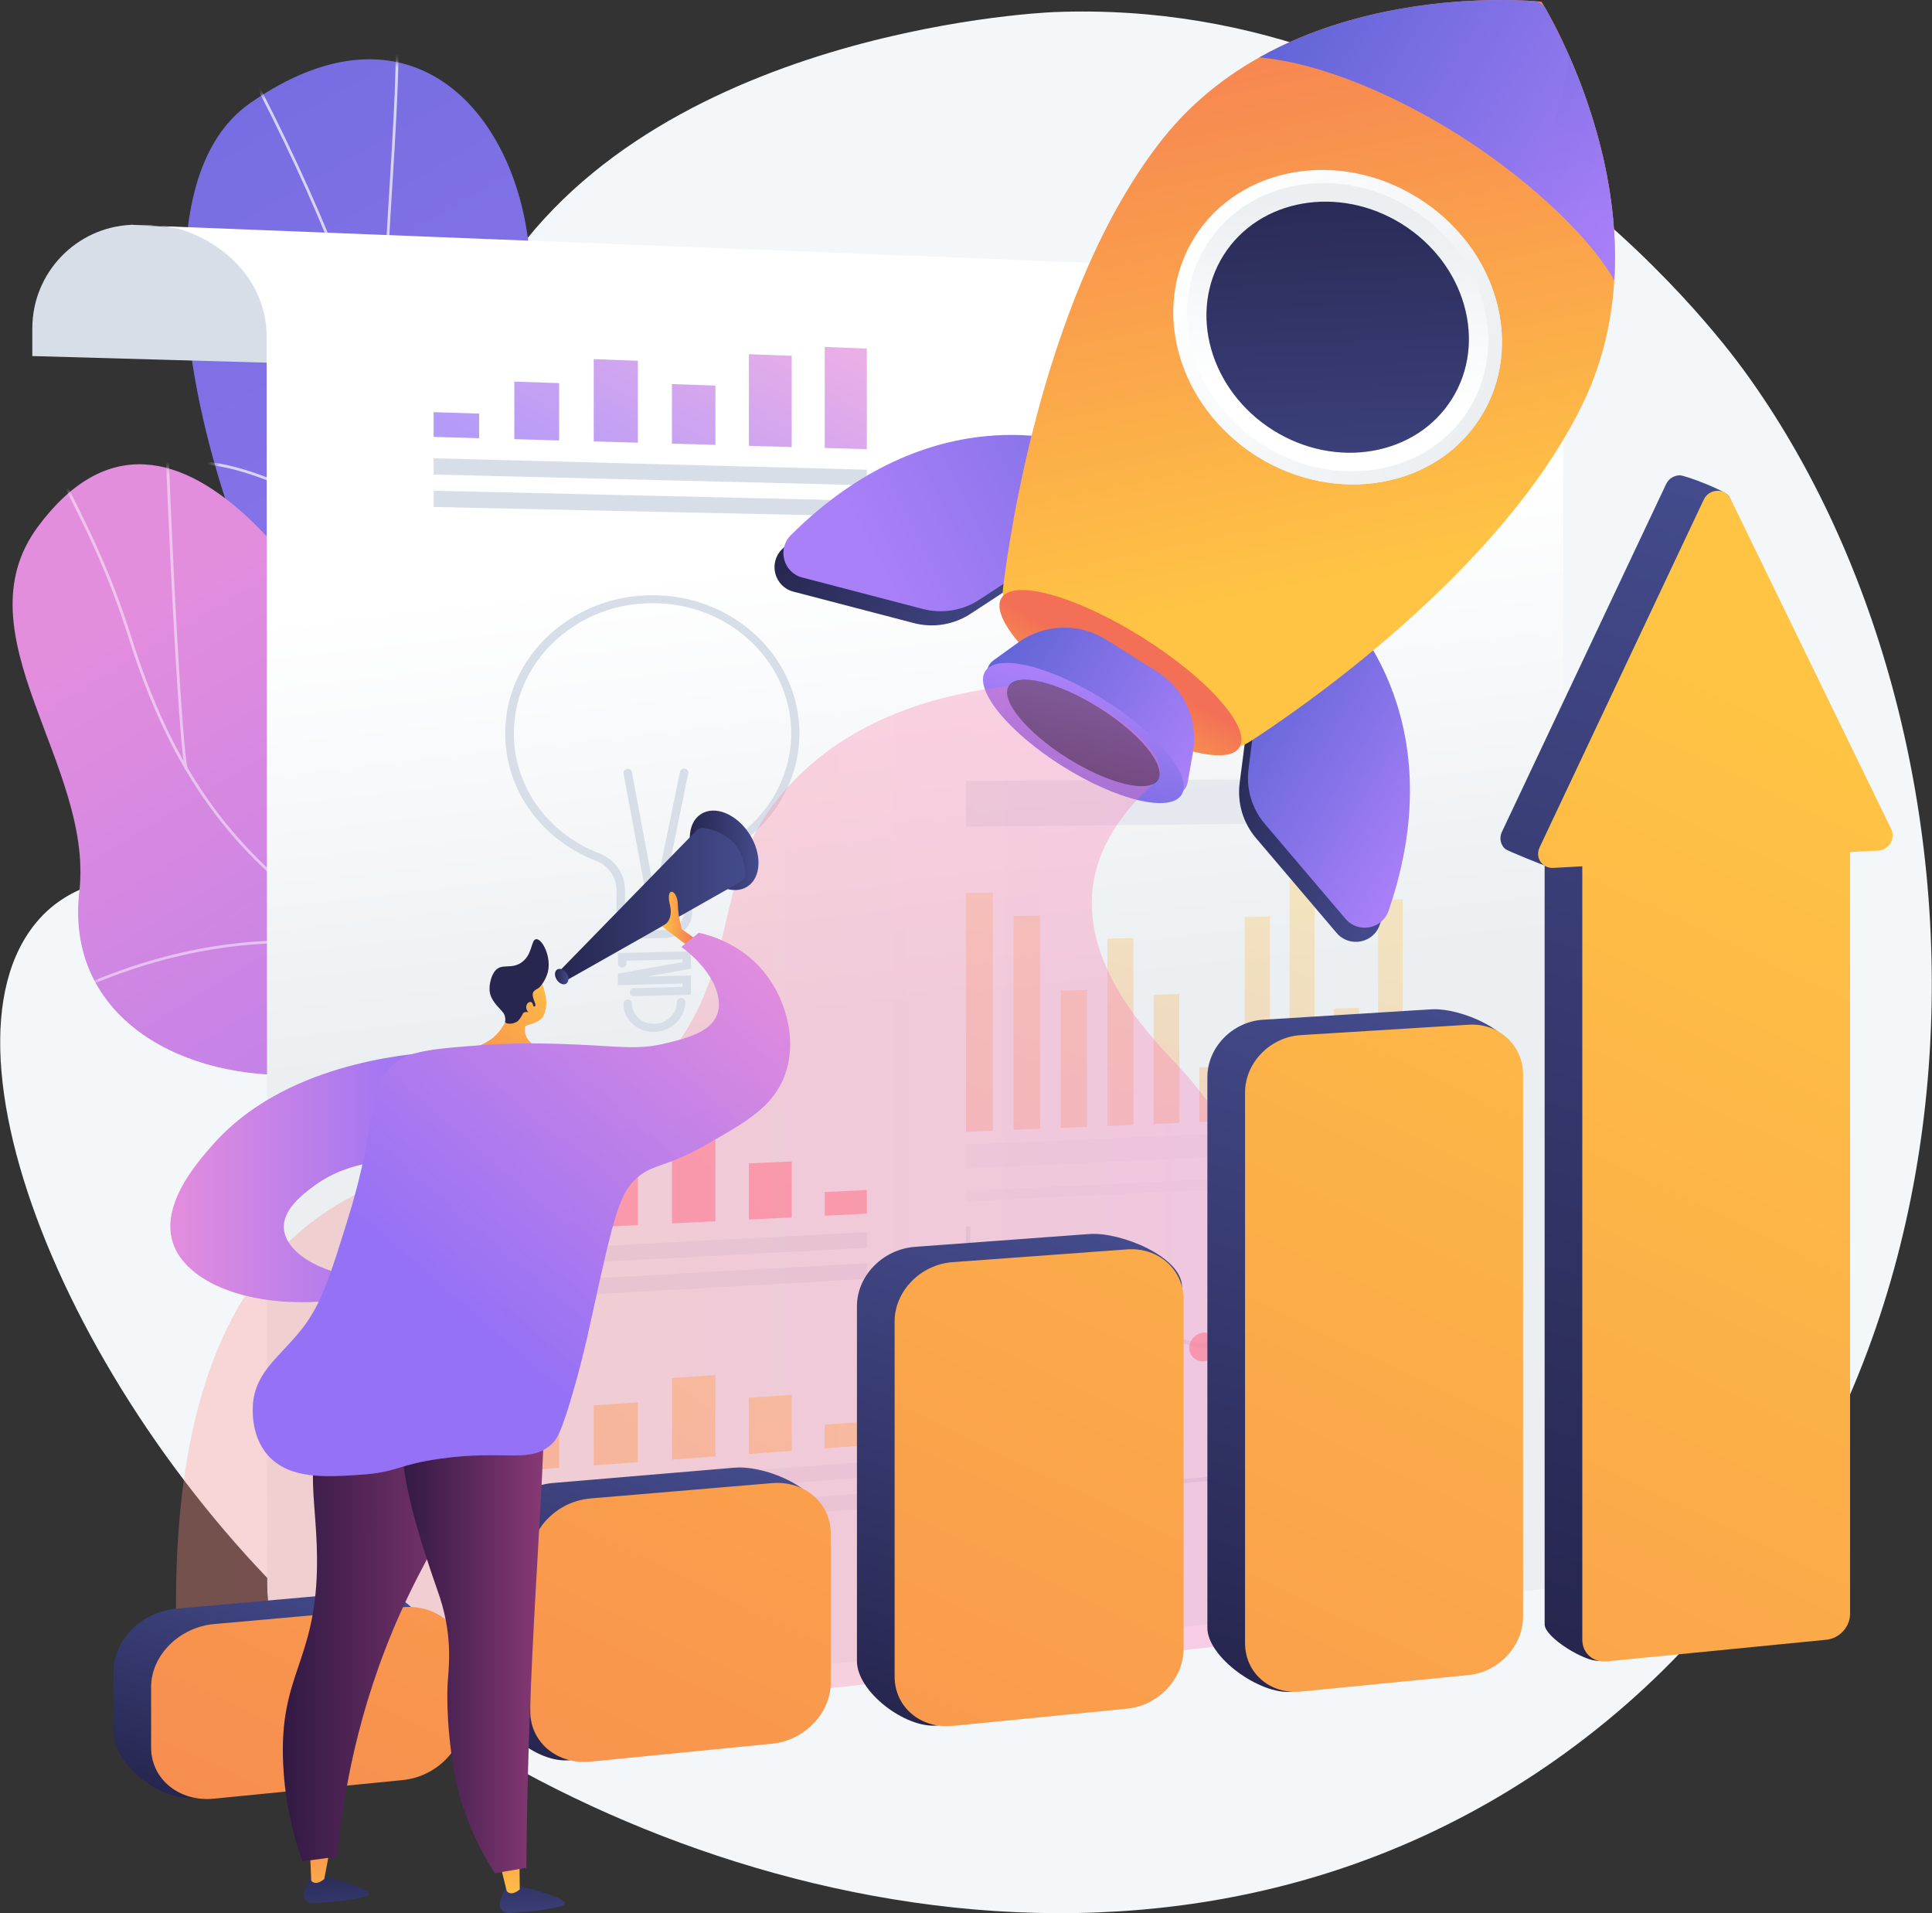
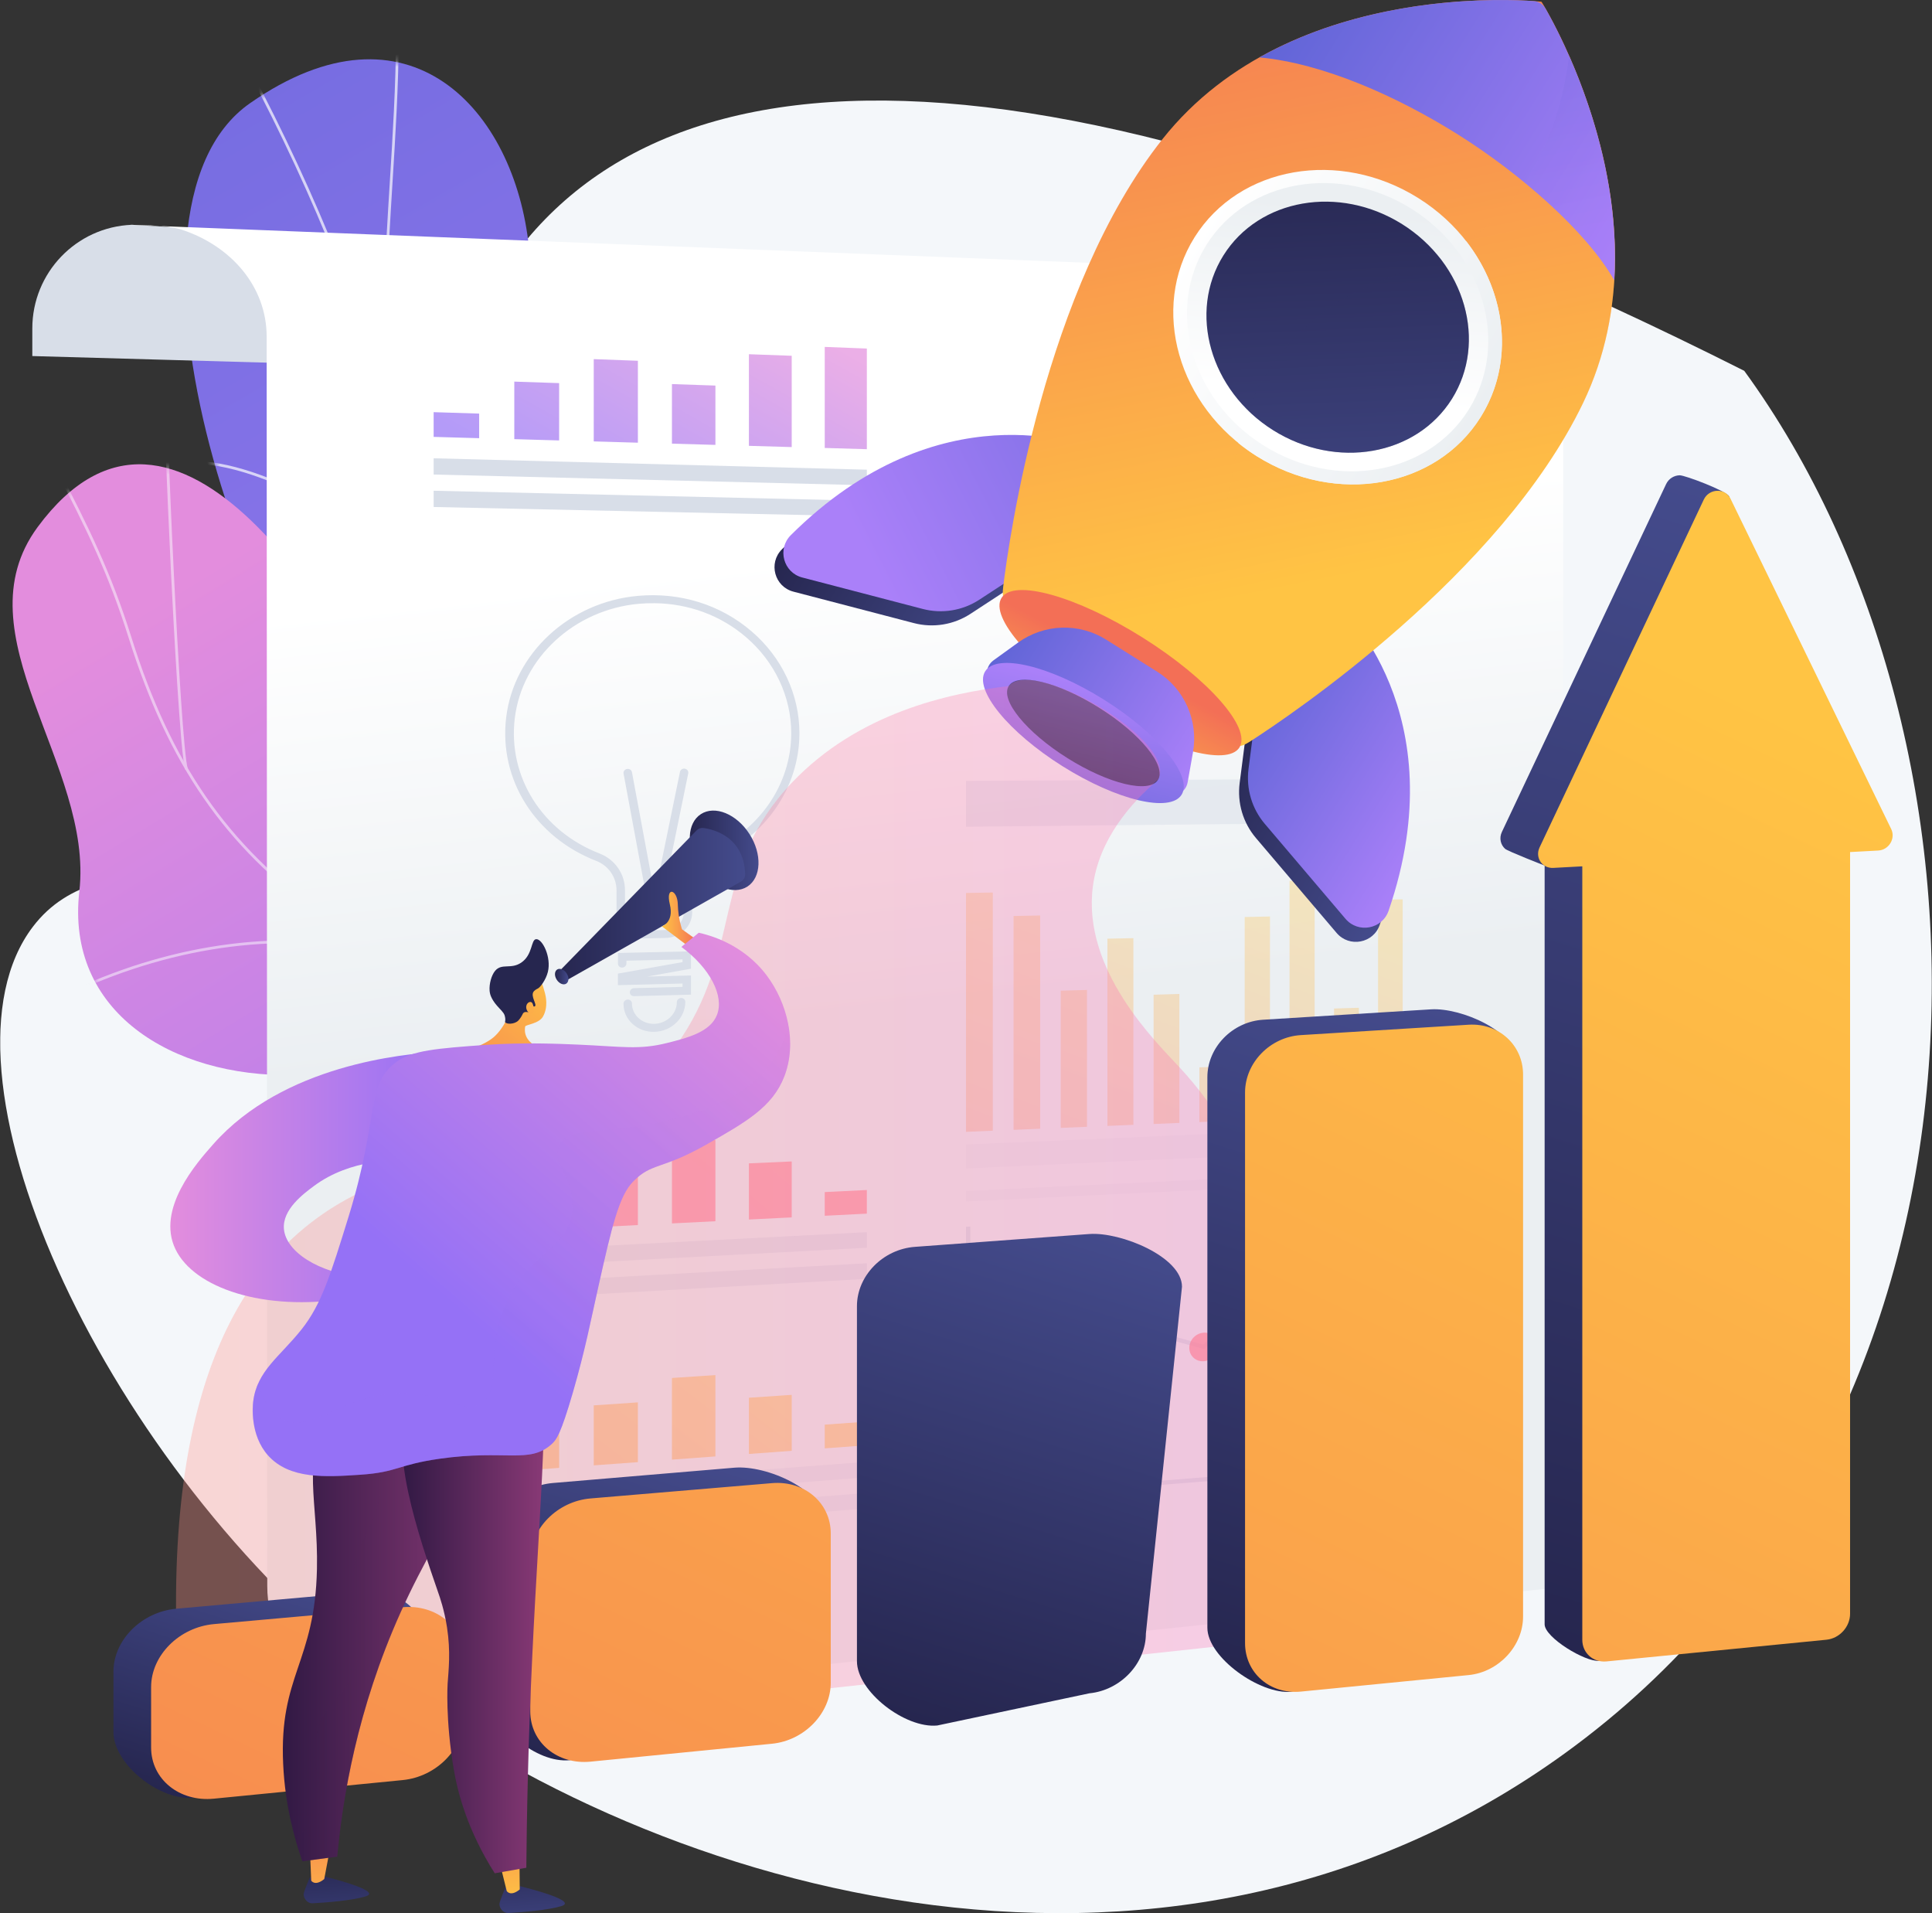
<svg xmlns="http://www.w3.org/2000/svg" width="303" height="300" viewBox="0 0 303 300" fill="none">
  <rect x="0" y="0" width="303" height="300" fill="#333333" stroke="none" />
  <g clip-path="url(#clip0_16_1616)">
-     <path d="M273.553 58.146C268.929 51.803 229.394 -0.654 165.296 1.896C162.096 2.025 99.582 5.336 76.528 46.457C59.468 76.875 77.534 103.864 56.729 124.586C38.598 142.639 16.316 130.693 5.174 145.296C-11.8 167.539 15.235 227.614 56.75 261.118C99.625 295.714 181.649 321.096 245.405 274.939C316.995 223.125 316.267 116.796 273.553 58.146Z" fill="#F4F7FA" />
+     <path d="M273.553 58.146C162.096 2.025 99.582 5.336 76.528 46.457C59.468 76.875 77.534 103.864 56.729 124.586C38.598 142.639 16.316 130.693 5.174 145.296C-11.8 167.539 15.235 227.614 56.75 261.118C99.625 295.714 181.649 321.096 245.405 274.939C316.995 223.125 316.267 116.796 273.553 58.146Z" fill="#F4F7FA" />
    <path d="M91.041 170.036C90.966 174.771 90.367 178.661 90.078 183.289C108.668 176.057 127.912 172.489 146.77 165.182C127.548 147.557 112.853 141.836 111.397 111.621C110.712 97.436 113.517 69.289 104.184 58.254C93.545 45.686 84.373 52.714 82.961 38.839C80.745 17.154 64.07 -1.147 39.219 16.178C14.678 33.279 39.444 106.918 61.427 122.111C77.545 138.782 91.448 145.296 91.041 170.036Z" fill="url(#paint0_linear_16_1616)" />
    <mask id="mask0_16_1616" style="mask-type:luminance" maskUnits="userSpaceOnUse" x="29" y="9" width="118" height="175">
      <path d="M91.041 170.036C90.966 174.771 90.367 178.661 90.078 183.289C108.668 176.057 127.912 172.489 146.77 165.182C127.548 147.557 112.853 141.836 111.397 111.621C110.712 97.436 113.517 69.289 104.184 58.254C93.545 45.686 84.373 52.714 82.961 38.839C80.745 17.154 64.07 -1.147 39.219 16.178C14.678 33.279 39.444 106.918 61.427 122.111C77.545 138.782 91.448 145.296 91.041 170.036Z" fill="white" />
    </mask>
    <g mask="url(#mask0_16_1616)">
      <g opacity="0.7">
        <path d="M119.05 171.482L118.675 171.696C115.058 165.289 110.884 159.086 106.86 153.086L105.329 150.803C102.097 145.971 99.282 141.6 96.81 137.743C95.418 135.578 94.102 133.521 92.807 131.55C88.858 125.507 86.075 121.275 84.694 119.175L83.785 117.782C72.954 101.196 64.338 74.668 59.704 60.418C59.201 58.875 58.751 57.493 58.366 56.314C51.623 36 42.184 15.664 30.314 -4.125L30.678 -4.35C42.569 15.461 52.019 35.828 58.773 56.175C59.169 57.353 59.618 58.736 60.111 60.279C64.734 74.507 73.35 101.003 84.138 117.536L85.048 118.918C86.428 121.018 89.2 125.239 93.16 131.293C94.455 133.275 95.772 135.332 97.163 137.486C99.635 141.343 102.45 145.714 105.682 150.546L107.213 152.828C111.248 158.85 115.422 165.053 119.05 171.482Z" fill="#FCFDFE" />
        <path d="M98.779 140.978L98.405 141.193C91.769 129.889 88.526 113.936 89.019 95.068C89.425 79.35 92.486 62.1 97.409 47.764L97.816 47.903C88.28 75.696 84.513 116.668 98.779 140.978Z" fill="#FCFDFE" />
        <path d="M60.849 62.678L60.421 62.711C59.714 51.396 60.431 39.932 61.117 28.843C61.587 21.257 62.08 13.403 62.112 5.668H62.54C62.508 13.414 62.016 21.268 61.545 28.864C60.86 39.943 60.142 51.396 60.849 62.678Z" fill="#FCFDFE" />
        <path d="M73.114 97.221C62.893 85.243 43.768 73.843 32.209 72.825L32.241 72.396C43.907 73.414 63.15 84.889 73.436 96.932L73.114 97.221Z" fill="#FCFDFE" />
      </g>
    </g>
    <path d="M64.199 119.85C74.078 142.061 86.375 134.068 102.525 124.543C104.409 147.107 107.074 169.007 109.846 191.228C98.95 197.443 91.02 201.686 81.484 189.803C70.695 176.368 64.916 168.257 45.951 168.578C26.986 168.911 10.279 158.636 12.441 139.778C14.721 119.936 -6.524 99.504 5.902 82.65C27.564 53.293 53.914 96.718 64.199 119.85Z" fill="url(#paint1_linear_16_1616)" />
    <mask id="mask1_16_1616" style="mask-type:luminance" maskUnits="userSpaceOnUse" x="1" y="72" width="109" height="126">
      <path d="M64.199 119.85C74.078 142.061 86.375 134.068 102.525 124.543C104.409 147.107 107.074 169.007 109.846 191.228C98.95 197.443 91.02 201.686 81.484 189.803C70.695 176.368 64.916 168.257 45.951 168.578C26.986 168.911 10.279 158.636 12.441 139.778C14.721 119.936 -6.524 99.504 5.902 82.65C27.564 53.293 53.914 96.718 64.199 119.85Z" fill="white" />
    </mask>
    <g mask="url(#mask1_16_1616)">
      <g opacity="0.5">
        <path d="M102.065 163.703C82.136 158.968 65.676 154.468 50.2 143.421C35.387 132.846 26.419 119.893 20.211 100.125C16.99 89.882 13.533 82.907 8.62 73.436L9.005 73.232C13.929 82.725 17.396 89.721 20.628 99.996C26.804 119.668 35.73 132.557 50.457 143.068C65.868 154.071 82.297 158.561 102.172 163.286L102.065 163.703Z" fill="#FCFDFE" />
        <path d="M85.743 197.625L85.358 197.432C88.387 191.4 91.951 186.257 96.253 181.703C98.458 179.368 100.845 177.589 103.756 175.639L103.991 175.993C101.101 177.932 98.736 179.7 96.564 181.993C92.293 186.525 88.751 191.636 85.743 197.625Z" fill="#FCFDFE" />
        <path d="M60.014 149.593C44.977 145.993 27.767 148.136 11.553 155.636L11.371 155.25C27.671 147.707 44.987 145.543 60.11 149.175L60.014 149.593Z" fill="#FCFDFE" />
        <path d="M29.458 120.557L29.051 120.696C28.291 118.521 27.157 96.578 26.825 89.903C26.14 76.093 25.594 61.211 25.851 60.225L26.269 60.332C26.055 61.157 26.515 74.689 27.264 89.882C27.938 103.607 28.869 118.875 29.458 120.557Z" fill="#FCFDFE" />
      </g>
    </g>
    <path d="M225.444 47.057L217.257 48.589C209.562 50.025 203.986 56.754 203.986 64.586L207.389 61.532L5.067 55.832V51.504C5.067 42.771 11.959 35.593 20.671 35.25L225.444 47.057Z" fill="#D8DEE8" />
    <path d="M20.361 35.261C20.361 35.261 26.14 35.228 28.516 36.021C36.276 38.582 41.82 44.957 41.82 52.789L41.916 248.7C41.927 260.186 51.859 269.143 63.278 267.943L263.728 246.9C253.357 246.482 245.169 237.943 245.169 227.55V59.796C245.169 51.064 238.277 43.886 229.565 43.543L20.361 35.261Z" fill="url(#paint2_linear_16_1616)" />
    <g opacity="0.5">
      <path d="M68.009 236.882L135.949 231.654V229.221L68.009 234.332V236.882Z" fill="#D8DEE8" />
      <path d="M68.009 241.982L135.949 236.529V234.096L68.009 239.432V241.982Z" fill="#D8DEE8" />
      <path d="M129.346 227.111L135.949 226.629V222.921L129.346 223.393V227.111Z" fill="url(#paint3_linear_16_1616)" />
      <path d="M117.455 227.989L124.166 227.496V218.721L117.455 219.171V227.989Z" fill="url(#paint4_linear_16_1616)" />
      <path d="M105.382 228.879L112.2 228.375V215.625L105.382 216.075V228.879Z" fill="url(#paint5_linear_16_1616)" />
      <path d="M93.117 229.779L100.042 229.275V219.9L93.117 220.371V229.779Z" fill="url(#paint6_linear_16_1616)" />
      <path d="M80.659 230.7L87.691 230.175V215.529L80.659 215.989V230.7Z" fill="url(#paint7_linear_16_1616)" />
      <path d="M68.009 231.632L75.147 231.107V214.693L68.009 215.143V231.632Z" fill="url(#paint8_linear_16_1616)" />
    </g>
    <g opacity="0.7">
      <path d="M68.009 199.275L135.949 195.654V193.211L68.009 196.736V199.275Z" fill="#D8DEE8" />
      <path d="M68.009 204.375L135.949 200.529V198.086L68.009 201.825V204.375Z" fill="#D8DEE8" />
      <path d="M129.346 190.639L135.949 190.307V186.6L129.346 186.922V190.639Z" fill="url(#paint9_linear_16_1616)" />
      <path d="M117.455 191.229L124.166 190.896V182.121L117.455 182.421V191.229Z" fill="url(#paint10_linear_16_1616)" />
      <path d="M105.382 191.839L112.2 191.496V178.746L105.382 179.036V191.839Z" fill="url(#paint11_linear_16_1616)" />
      <path d="M93.117 192.45L100.042 192.096V182.732L93.117 183.032V192.45Z" fill="url(#paint12_linear_16_1616)" />
      <path d="M80.659 193.072L87.691 192.718V178.072L80.659 178.35V193.072Z" fill="url(#paint13_linear_16_1616)" />
      <path d="M68.009 193.704L75.147 193.339V176.936L68.009 177.214V193.704Z" fill="url(#paint14_linear_16_1616)" />
    </g>
    <path d="M68.009 74.411L135.949 76.093V73.65L68.009 71.861V74.411Z" fill="#D8DEE8" />
    <path d="M68.009 79.5L135.949 80.968V78.525L68.009 76.95V79.5Z" fill="#D8DEE8" />
    <path opacity="0.7" d="M75.147 68.711L68.009 68.507V64.629L75.147 64.854V68.711Z" fill="url(#paint15_linear_16_1616)" />
    <path opacity="0.7" d="M87.691 69.064L80.659 68.861V59.839L87.691 60.075V69.064Z" fill="url(#paint16_linear_16_1616)" />
    <path opacity="0.7" d="M100.042 69.418L93.117 69.214V56.314L100.042 56.572V69.418Z" fill="url(#paint17_linear_16_1616)" />
    <path opacity="0.7" d="M112.2 69.761L105.382 69.568V60.225L112.2 60.461V69.761Z" fill="url(#paint18_linear_16_1616)" />
    <path opacity="0.7" d="M124.166 70.104L117.455 69.911V55.543L124.166 55.789V70.104Z" fill="url(#paint19_linear_16_1616)" />
    <path opacity="0.7" d="M135.949 70.436L129.346 70.243V54.397L135.949 54.654V70.436Z" fill="url(#paint20_linear_16_1616)" />
    <g opacity="0.3">
      <path d="M216.123 174.771L219.986 174.611V141.021L216.123 141.096V174.771Z" fill="url(#paint21_linear_16_1616)" />
      <path d="M209.219 175.061L213.115 174.9V158.025L209.219 158.143V175.061Z" fill="url(#paint22_linear_16_1616)" />
      <path d="M202.241 175.35L206.18 175.189V138.064L202.241 138.129V175.35Z" fill="url(#paint23_linear_16_1616)" />
      <path d="M195.209 175.65L199.169 175.479V143.711L195.209 143.797V175.65Z" fill="url(#paint24_linear_16_1616)" />
      <path d="M188.103 175.95L192.106 175.779V167.218L188.103 167.368V175.95Z" fill="url(#paint25_linear_16_1616)" />
      <path d="M180.921 176.25L184.967 176.079V155.861L180.921 155.979V176.25Z" fill="url(#paint26_linear_16_1616)" />
      <path d="M173.676 176.55L177.753 176.379V147.107L173.676 147.193V176.55Z" fill="url(#paint27_linear_16_1616)" />
      <path d="M166.355 176.861L170.476 176.689V155.229L166.355 155.346V176.861Z" fill="url(#paint28_linear_16_1616)" />
      <path d="M158.96 177.171L163.134 176.989V143.55L158.96 143.636V177.171Z" fill="url(#paint29_linear_16_1616)" />
      <path d="M151.5 177.482L155.706 177.3V139.95L151.5 140.025V177.482Z" fill="url(#paint30_linear_16_1616)" />
    </g>
    <path opacity="0.3" d="M151.5 183.225L219.986 180.086V176.507L151.5 179.464V183.225Z" fill="#D8DEE8" />
    <path opacity="0.3" d="M151.5 188.411L199.169 186.064V184.457L151.5 186.75V188.411Z" fill="#D8DEE8" />
    <path opacity="0.5" d="M151.5 129.643L219.986 128.936V122.079L151.5 122.454V129.643Z" fill="#D8DEE8" />
    <path d="M159.912 83.775C159.912 98.357 171.953 110.207 186.54 110.239C200.85 110.271 212.237 98.893 212.237 84.825C212.237 70.746 200.839 58.918 186.54 58.382C171.942 57.825 159.912 69.193 159.912 83.775Z" fill="#D8DEE8" />
    <path opacity="0.35" d="M161.464 83.014C161.796 72.536 168.752 63.922 178.267 60.943C180.868 60.129 183.65 59.732 186.54 59.839C200.036 60.332 210.803 71.496 210.803 84.793C210.803 98.079 200.036 108.814 186.54 108.771C172.787 108.718 161.453 97.543 161.453 83.807C161.442 83.539 161.453 83.282 161.464 83.014Z" fill="white" />
    <path opacity="0.7" d="M161.464 83.014C161.796 72.536 168.752 63.922 178.267 60.943C180.868 60.129 183.65 59.732 186.54 59.839C200.036 60.332 210.803 71.496 210.803 84.793C210.803 98.079 200.036 108.814 186.54 108.771C172.787 108.718 161.453 97.543 161.453 83.807C161.442 83.539 161.453 83.282 161.464 83.014Z" fill="url(#paint31_linear_16_1616)" />
    <path d="M161.464 83.014C161.796 72.536 168.752 63.921 178.267 60.943L186.54 84.3L161.464 83.014Z" fill="white" />
    <path d="M219.633 229.832L151.5 235.286V192.364L152.185 192.332V234.568L219.633 229.189V229.832Z" fill="#D8DEE8" />
    <path d="M161.207 222.589L160.726 222.15L174.971 207.011L188.702 210.836L201.984 198.654L215.116 204.589L214.827 205.168L202.08 199.414L188.841 211.564L175.153 207.75L161.207 222.589Z" fill="#D8DEE8" />
    <path opacity="0.7" d="M163.305 222.204C163.305 223.457 162.256 224.561 160.972 224.657C159.677 224.754 158.628 223.811 158.628 222.546C158.628 221.282 159.677 220.189 160.972 220.093C162.256 219.996 163.305 220.939 163.305 222.204Z" fill="url(#paint32_linear_16_1616)" />
    <path opacity="0.7" d="M177.358 207.236C177.358 208.479 176.33 209.561 175.067 209.636C173.794 209.721 172.766 208.768 172.766 207.525C172.766 206.271 173.794 205.2 175.067 205.125C176.33 205.039 177.358 205.993 177.358 207.236Z" fill="url(#paint33_linear_16_1616)" />
    <path opacity="0.7" d="M191.025 211.061C191.025 212.293 190.019 213.364 188.777 213.45C187.536 213.536 186.519 212.604 186.519 211.361C186.519 210.118 187.536 209.057 188.777 208.971C190.019 208.886 191.025 209.818 191.025 211.061Z" fill="url(#paint34_linear_16_1616)" />
    <path opacity="0.7" d="M204.242 198.9C204.242 200.121 203.258 201.171 202.027 201.246C200.807 201.321 199.812 200.389 199.812 199.157C199.812 197.925 200.807 196.875 202.027 196.811C203.258 196.746 204.242 197.679 204.242 198.9Z" fill="url(#paint35_linear_16_1616)" />
    <path opacity="0.7" d="M217.139 204.739C217.139 205.95 216.165 207 214.967 207.075C213.768 207.15 212.783 206.229 212.783 205.018C212.783 203.796 213.757 202.757 214.967 202.682C216.176 202.607 217.139 203.529 217.139 204.739Z" fill="url(#paint36_linear_16_1616)" />
    <path d="M104.398 147.075L100.887 147.15C98.576 147.204 96.692 145.479 96.692 143.304V139.618C96.692 137.561 95.44 135.739 93.502 134.989C83.924 131.282 78.208 122.218 79.386 112.489C80.595 102.429 89.318 94.414 99.999 93.439C106.656 92.829 113.003 94.811 117.872 99C122.646 103.093 125.375 108.911 125.375 114.975C125.375 123.504 120.023 131.25 111.675 134.743C109.781 135.536 108.55 137.368 108.55 139.414V143.079C108.561 145.232 106.699 147.021 104.398 147.075ZM102.675 94.586C101.84 94.575 100.994 94.607 100.149 94.682C90.088 95.604 81.879 103.146 80.734 112.629C79.632 121.8 85.004 130.339 94.027 133.832C96.456 134.775 98.019 137.036 98.019 139.596V143.282C98.019 144.761 99.303 145.939 100.887 145.907L104.398 145.832C105.96 145.8 107.234 144.579 107.234 143.111V139.446C107.234 136.907 108.775 134.614 111.162 133.618C119.039 130.329 124.09 123.021 124.09 114.975C124.09 109.254 121.511 103.779 117.005 99.911C113.035 96.504 108.026 94.65 102.675 94.586Z" fill="#D8DEE8" />
    <path d="M108.358 155.968L99.442 156.204C99.078 156.214 98.779 155.946 98.779 155.593C98.779 155.239 99.078 154.961 99.442 154.95L107.041 154.746V154.221L96.906 154.479V152.668L107.041 150.868V150.439L98.244 150.643V151.082C98.244 151.425 97.944 151.714 97.58 151.725C97.216 151.736 96.916 151.457 96.916 151.114V149.432L108.368 149.175V151.896L101.497 153.129L108.368 152.957V155.968H108.358Z" fill="#D8DEE8" />
    <path d="M102.643 161.796C99.967 161.882 97.784 159.9 97.784 157.382C97.784 157.039 98.083 156.75 98.447 156.739C98.811 156.729 99.111 156.996 99.111 157.339C99.111 159.161 100.695 160.607 102.643 160.543C104.58 160.489 106.153 158.957 106.153 157.136C106.153 156.793 106.453 156.504 106.817 156.493C107.181 156.482 107.48 156.75 107.48 157.093C107.48 159.621 105.318 161.721 102.643 161.796Z" fill="#D8DEE8" />
    <path d="M102.643 144.396C102.322 144.396 102.043 144.193 101.99 143.893L97.794 121.307C97.73 120.964 97.976 120.643 98.34 120.579C98.704 120.514 99.047 120.739 99.111 121.082L102.685 140.314L106.645 121.029C106.71 120.696 107.063 120.471 107.416 120.536C107.769 120.6 108.005 120.921 107.94 121.264L103.306 143.871C103.242 144.171 102.964 144.386 102.643 144.396Z" fill="#D8DEE8" />
    <path d="M208.695 97.254C208.695 97.254 227.093 113.871 216.39 145.018C215.395 147.921 211.617 148.629 209.626 146.293L196.976 131.411C194.942 129.021 194.022 125.893 194.418 122.786L196.473 106.832L208.695 97.254Z" fill="url(#paint37_linear_16_1616)" />
    <path d="M168.935 72.278C168.935 72.278 145.978 62.925 122.635 86.132C120.463 88.296 121.469 92.004 124.433 92.775L143.323 97.704C146.352 98.496 149.574 97.971 152.196 96.257L165.649 87.461L168.935 72.278Z" fill="url(#paint38_linear_16_1616)" />
    <path d="M210.086 95.036C210.086 95.036 228.484 111.654 217.781 142.8C216.786 145.704 213.008 146.411 211.017 144.075L198.367 129.193C196.333 126.804 195.413 123.675 195.809 120.568L197.864 104.614L210.086 95.036Z" fill="url(#paint39_linear_16_1616)" />
    <path d="M170.326 70.061C170.326 70.061 147.369 60.707 124.026 83.914C121.854 86.079 122.86 89.786 125.824 90.557L144.715 95.486C147.743 96.278 150.965 95.754 153.587 94.039L167.04 85.243L170.326 70.061Z" fill="url(#paint40_linear_16_1616)" />
    <path d="M182.324 21.803C202.744 -3.954 241.734 0.236 241.755 0.279C241.809 0.279 262.54 33.6 248.263 63.214C235.313 90.075 202.381 112.189 196.034 116.271C195.349 116.711 194.236 117.332 193.733 116.7C183.929 104.325 171.825 97.157 157.911 94.221C157.141 94.061 157.237 92.796 157.333 92.014C158.232 84.611 163.766 45.203 182.324 21.803Z" fill="url(#paint41_linear_16_1616)" />
    <g opacity="0.3">
      <path d="M200.989 55.296C212.43 40.993 225.07 44.946 236.254 32.346C240.343 27.75 244.57 20.55 246.09 8.764C251.281 20.561 258.12 42.771 248.263 63.225C235.312 90.086 202.38 112.2 196.034 116.282C195.349 116.721 194.236 117.343 193.733 116.711C188.777 110.454 183.233 105.536 177.176 101.818C181.692 98.411 184.817 94.811 187.044 91.457C196.034 77.914 190.565 68.336 200.989 55.296Z" fill="url(#paint42_linear_16_1616)" />
    </g>
    <path d="M228.698 21.118C219.077 15.075 207.475 9.921 197.511 9C215.063 -0.857 235.494 -0.193 240.567 0.171C241.317 0.225 241.991 0.653 242.365 1.307C244.902 5.721 254.384 23.85 253.164 43.95C248.798 36.246 238.32 27.161 228.698 21.118Z" fill="url(#paint43_linear_16_1616)" />
    <path opacity="0.3" d="M246.101 8.754C246.122 8.807 246.154 8.861 246.176 8.914C246.218 9.011 246.261 9.107 246.304 9.204C246.347 9.3 246.39 9.396 246.433 9.493C246.475 9.589 246.507 9.675 246.55 9.771C246.593 9.879 246.636 9.975 246.679 10.082C246.711 10.168 246.754 10.264 246.796 10.35C246.839 10.457 246.893 10.575 246.936 10.682C246.968 10.768 247.01 10.854 247.043 10.939C247.085 11.057 247.139 11.175 247.182 11.293C247.214 11.379 247.246 11.464 247.289 11.55C247.342 11.678 247.385 11.796 247.439 11.925C247.471 12.011 247.503 12.086 247.535 12.171C247.588 12.3 247.642 12.428 247.685 12.568C247.717 12.643 247.749 12.729 247.781 12.803C247.835 12.943 247.888 13.071 247.942 13.211C247.974 13.286 248.006 13.371 248.027 13.446C248.081 13.586 248.134 13.736 248.188 13.875C248.22 13.95 248.241 14.025 248.273 14.1C248.327 14.25 248.38 14.4 248.434 14.55C248.455 14.625 248.487 14.7 248.509 14.775C248.562 14.925 248.616 15.086 248.68 15.246C248.701 15.321 248.734 15.386 248.755 15.461C248.808 15.621 248.873 15.782 248.926 15.943C248.948 16.018 248.969 16.082 249.001 16.157C249.055 16.328 249.119 16.489 249.172 16.661C249.194 16.725 249.215 16.8 249.237 16.864C249.29 17.036 249.354 17.207 249.408 17.378C249.429 17.443 249.451 17.518 249.472 17.582C249.526 17.753 249.59 17.936 249.643 18.118C249.665 18.182 249.686 18.246 249.708 18.311C249.761 18.493 249.825 18.675 249.879 18.857C249.9 18.921 249.922 18.986 249.932 19.05C249.986 19.232 250.05 19.425 250.104 19.618C250.125 19.682 250.136 19.746 250.157 19.8C250.211 19.993 250.275 20.186 250.328 20.378C250.35 20.432 250.36 20.496 250.382 20.55C250.435 20.753 250.5 20.946 250.553 21.15C250.564 21.203 250.585 21.268 250.596 21.321C250.649 21.525 250.703 21.729 250.767 21.932C250.778 21.986 250.799 22.039 250.81 22.104C250.863 22.307 250.917 22.521 250.97 22.725C250.981 22.779 251.003 22.832 251.013 22.886C251.067 23.1 251.12 23.314 251.174 23.529C251.184 23.582 251.195 23.636 251.217 23.689C251.27 23.904 251.324 24.128 251.377 24.343C251.388 24.396 251.399 24.439 251.409 24.493C251.463 24.718 251.516 24.943 251.559 25.168C251.57 25.211 251.58 25.264 251.591 25.307C251.645 25.532 251.688 25.768 251.741 25.993C251.752 26.036 251.762 26.089 251.773 26.132C251.827 26.368 251.869 26.593 251.912 26.828C251.923 26.871 251.934 26.914 251.934 26.957C251.976 27.193 252.03 27.428 252.073 27.675C252.083 27.718 252.084 27.761 252.094 27.803C252.137 28.05 252.18 28.286 252.223 28.532C252.233 28.575 252.233 28.607 252.244 28.65C252.287 28.896 252.33 29.143 252.372 29.389C252.383 29.421 252.383 29.464 252.394 29.496C252.437 29.743 252.479 30 252.512 30.257C252.512 30.289 252.522 30.321 252.522 30.354C252.565 30.611 252.597 30.868 252.64 31.125C252.64 31.157 252.651 31.189 252.651 31.221C252.683 31.489 252.726 31.746 252.758 32.014C252.758 32.046 252.768 32.068 252.768 32.1C252.801 32.368 252.833 32.636 252.865 32.904C252.865 32.925 252.865 32.946 252.875 32.968C252.908 33.246 252.94 33.514 252.961 33.793C252.961 33.814 252.961 33.825 252.972 33.846C253.004 34.125 253.025 34.414 253.047 34.693C253.047 34.703 253.047 34.725 253.047 34.736C253.068 35.025 253.1 35.314 253.122 35.603C253.122 35.614 253.122 35.614 253.122 35.625C253.325 38.336 253.368 41.121 253.197 43.939C250.392 39.021 245.105 33.525 239.144 28.628C242.184 24.107 244.923 17.775 246.101 8.754Z" fill="url(#paint44_linear_16_1616)" />
    <path d="M187.343 37.211C180.344 48.386 184.711 63.75 197.104 71.528C209.498 79.307 225.22 76.564 232.22 65.389C239.219 54.214 234.852 38.85 222.459 31.071C210.065 23.293 194.343 26.036 187.343 37.211Z" fill="url(#paint45_linear_16_1616)" />
    <path d="M200.989 55.296C210.322 43.618 220.457 44.111 229.95 37.832C236.297 45.996 237.539 56.904 232.219 65.4C225.22 76.575 209.498 79.318 197.104 71.539C196.087 70.907 195.135 70.211 194.225 69.482C195.263 64.982 196.911 60.407 200.989 55.296Z" fill="url(#paint46_linear_16_1616)" />
    <path d="M189.216 38.389C182.795 48.632 186.808 62.711 198.164 69.846C209.519 76.982 223.936 74.464 230.347 64.221C236.768 53.978 232.755 39.9 221.399 32.764C210.044 25.628 195.638 28.146 189.216 38.389Z" fill="url(#paint47_linear_16_1616)" />
    <path d="M191.871 40.05C186.284 48.975 189.773 61.243 199.662 67.457C209.562 73.671 222.106 71.475 227.703 62.561C233.29 53.636 229.801 41.368 219.911 35.154C210.012 28.939 197.457 31.136 191.871 40.05Z" fill="url(#paint48_linear_16_1616)" />
    <path d="M157.066 93.761C155.161 96.814 161.957 104.529 172.263 111C182.57 117.471 192.47 120.246 194.386 117.204C196.291 114.15 189.495 106.436 179.188 99.964C168.881 93.493 158.981 90.707 157.066 93.761Z" fill="url(#paint49_linear_16_1616)" />
    <path d="M173.494 100.307L181.5 105.332C185.759 108.011 187.975 113.004 187.097 117.964L186.262 122.668C185.952 124.404 183.994 125.271 182.506 124.339L155.942 107.657C154.454 106.725 154.379 104.571 155.814 103.543L159.688 100.746C163.776 97.811 169.235 97.629 173.494 100.307Z" fill="url(#paint50_linear_16_1616)" />
    <path d="M154.508 105.268C152.71 108.139 158.136 114.803 166.644 120.15C175.153 125.496 183.512 127.489 185.31 124.618C187.108 121.746 181.682 115.082 173.173 109.736C164.664 104.389 156.306 102.386 154.508 105.268Z" fill="url(#paint51_linear_16_1616)" />
    <path d="M158.2 107.582C156.83 109.768 160.961 114.836 167.425 118.886C173.89 122.946 180.237 124.468 181.606 122.282C182.976 120.096 178.845 115.029 172.381 110.979C165.916 106.918 159.57 105.396 158.2 107.582Z" fill="url(#paint52_linear_16_1616)" />
    <g opacity="0.3">
      <path d="M200.989 55.296C208.93 45.364 217.45 44.228 225.658 40.254C230.924 46.8 232.016 55.671 227.703 62.55C222.116 71.475 209.562 73.661 199.662 67.446C198.217 66.536 196.911 65.496 195.745 64.361C196.836 61.478 198.431 58.489 200.989 55.296Z" fill="url(#paint53_linear_16_1616)" />
    </g>
    <path opacity="0.32" d="M29.03 275.625L208.416 256.286C208.438 204.246 196.622 179.871 184.956 167.325C181.243 163.339 169.694 152.079 171.396 139.018C172.37 131.518 177.4 125.904 181.606 122.282C184.967 116.239 161.978 102.921 158.2 107.582C148.589 108.686 134.558 111.879 124.283 122.636C111.183 136.339 116.684 149.229 105.928 164.1C90.698 185.175 66.971 176.839 47.899 192.407C35.398 202.596 23.411 224.271 29.03 275.625Z" fill="url(#paint54_linear_16_1616)" />
    <path d="M57.242 276.718L30.411 281.893C24.985 282.429 17.793 276.579 17.793 271.618V262.125C17.793 257.164 22.213 252.75 27.639 252.257L57.242 249.611C62.54 249.139 66.832 252.707 66.832 257.593V266.925C66.832 271.811 62.551 276.193 57.242 276.718Z" fill="url(#paint55_linear_16_1616)" />
    <path d="M115.165 271.007L89.361 276.011C84.149 276.525 77.267 270.804 77.267 265.939V242.143C77.267 237.278 81.505 232.982 86.728 232.543L115.176 230.143C120.27 229.714 129.153 233.657 129.153 238.446L124.391 261.45C124.38 266.218 120.259 270.503 115.165 271.007Z" fill="url(#paint56_linear_16_1616)" />
    <path d="M170.851 265.521L146.994 270.568C141.975 271.061 134.397 265.253 134.397 260.486V204.814C134.397 200.046 138.475 195.878 143.495 195.514L170.851 193.5C175.752 193.146 185.374 197.078 185.374 201.771L179.712 256.146C179.712 260.839 175.752 265.039 170.851 265.521Z" fill="url(#paint57_linear_16_1616)" />
    <path d="M224.428 260.239L202.488 265.275C197.661 265.746 189.355 259.907 189.355 255.236V168.911C189.355 164.229 193.283 160.2 198.1 159.9L224.428 158.271C229.148 157.982 237.849 161.743 237.849 166.35L232.958 251.079C232.958 255.664 229.148 259.768 224.428 260.239Z" fill="url(#paint58_linear_16_1616)" />
    <path d="M290.699 127.586L271.177 77.829C270.76 76.971 264.263 74.518 263.428 74.528C262.583 74.55 261.727 75.011 261.299 75.911L235.548 130.446C235.077 131.432 235.355 132.482 236.051 133.103C236.468 133.478 242.248 135.728 242.248 135.728V254.7C242.248 256.778 248.637 260.636 250.756 260.421L280.531 254.689C282.586 254.486 284.245 252.664 284.245 250.618V131.186L288.644 130.95C290.313 130.864 291.416 129.064 290.699 127.586Z" fill="url(#paint59_linear_16_1616)" />
    <path d="M63.15 279.128L33.547 282.043C28.12 282.578 23.7 278.989 23.7 274.028V264.536C23.7 259.575 28.12 255.161 33.547 254.668L63.15 252.021C68.448 251.55 72.74 255.118 72.74 260.003V269.336C72.74 274.232 68.459 278.603 63.15 279.128Z" fill="url(#paint60_linear_16_1616)" />
    <path d="M121.073 273.428L92.625 276.236C87.413 276.75 83.164 273.225 83.164 268.361V244.564C83.164 239.7 87.402 235.403 92.625 234.964L121.073 232.564C126.167 232.136 130.288 235.661 130.288 240.45V263.871C130.288 268.639 126.167 272.925 121.073 273.428Z" fill="url(#paint61_linear_16_1616)" />
-     <path d="M176.758 267.932L149.402 270.632C144.383 271.125 140.305 267.664 140.305 262.896V207.214C140.305 202.446 144.383 198.278 149.402 197.914L176.758 195.911C181.66 195.557 185.62 199.071 185.62 203.764V258.557C185.62 263.261 181.66 267.45 176.758 267.932Z" fill="url(#paint62_linear_16_1616)" />
    <path d="M230.336 262.661L204.007 265.253C199.18 265.725 195.263 262.328 195.263 257.646V171.321C195.263 166.639 199.191 162.611 204.007 162.311L230.336 160.682C235.056 160.393 238.866 163.886 238.866 168.493V253.489C238.866 258.086 235.056 262.189 230.336 262.661Z" fill="url(#paint63_linear_16_1616)" />
    <path d="M296.606 130.007L271.402 78.203C270.567 76.478 268.041 76.564 267.206 78.343L241.456 132.878C240.706 134.464 241.852 136.178 243.596 136.093L248.155 135.846V257.132C248.155 259.211 249.868 260.732 251.976 260.518L286.439 257.121C288.494 256.918 290.152 255.096 290.152 253.05V133.607L294.551 133.371C296.232 133.286 297.323 131.486 296.606 130.007Z" fill="url(#paint64_linear_16_1616)" />
    <path d="M48.584 294.407C48.584 294.407 47.578 296.7 47.621 297.096V297.107C47.696 297.889 48.317 298.489 49.044 298.446C51.163 298.329 55.23 298.018 57.35 297.364C60.304 296.443 50.168 294.075 50.168 294.075L48.584 294.407Z" fill="url(#paint65_linear_16_1616)" />
    <path d="M48.648 291.011L48.809 294.9C48.809 294.9 49.398 295.843 50.853 294.643L51.635 290.507L48.648 291.011Z" fill="url(#paint66_linear_16_1616)" />
    <path d="M56.012 218.711C53.657 220.018 52.234 221.796 51.677 222.557C47.171 228.718 49.932 235.414 49.708 246.021C49.397 260.754 43.757 262.65 44.41 276.611C44.71 283.168 46.219 288.45 47.428 291.857C49.248 291.611 51.067 291.375 52.886 291.129C53.721 282.086 55.958 268.093 62.829 252.814C70.021 236.85 78.155 228.643 74.912 222.45C72.226 217.35 62.54 215.1 56.012 218.711Z" fill="url(#paint67_linear_16_1616)" />
    <path opacity="0.3" d="M74.912 222.461C72.226 217.339 62.54 215.1 56.012 218.711C55.766 218.839 55.541 218.989 55.327 219.129C60.079 227.207 60.154 232.736 59.094 236.486C58.013 240.321 55.744 242.218 55.209 247.757C54.62 253.918 57.093 254.957 56.151 259.971C54.952 266.271 50.735 266.143 49.579 272.314C48.477 278.186 51.784 281.004 49.718 284.796C48.927 286.254 47.642 287.271 46.23 288C46.626 289.468 47.054 290.764 47.439 291.868C49.258 291.621 51.078 291.386 52.897 291.139C53.732 282.096 55.969 268.104 62.84 252.825C70.021 236.861 78.155 228.654 74.912 222.461Z" fill="url(#paint68_linear_16_1616)" />
    <path d="M79.29 295.929C79.29 295.929 78.284 298.221 78.326 298.618V298.629C78.401 299.411 79.022 300.011 79.75 299.968C81.869 299.85 85.936 299.539 88.055 298.886C91.009 297.964 80.874 295.596 80.874 295.596L79.29 295.929Z" fill="url(#paint69_linear_16_1616)" />
    <path d="M78.487 292.554L79.472 296.529C79.472 296.529 80.061 297.471 81.516 296.271L81.473 292.05L78.487 292.554Z" fill="url(#paint70_linear_16_1616)" />
    <path d="M64.724 221.025C60.357 225.536 65.88 241.489 68.716 249.696C68.983 250.457 69.679 252.429 70.107 255.182C70.696 259.029 70.353 261.836 70.203 264C70.203 264 69.829 269.571 71.167 277.468C71.82 281.293 73.371 287.089 77.588 293.743C79.236 293.454 80.895 293.164 82.543 292.875C82.608 285.707 82.79 274.018 83.485 259.543C84.609 235.886 86.611 214.286 84.16 213.804C83.357 213.643 83.154 215.989 80.671 218.132C74.977 223.05 68.063 217.575 64.724 221.025Z" fill="url(#paint71_linear_16_1616)" />
    <path d="M68.855 164.925C63.236 165.257 44.442 166.982 33.45 179.411C30.85 182.346 24.471 189.568 27.521 195.889C30.465 201.986 41.381 205.661 54.342 203.625C55.209 202.521 56.087 201.418 56.953 200.314C49.793 199.586 44.838 196.221 44.528 192.718C44.26 189.654 47.599 187.189 49.269 185.946C54.974 181.725 62.176 181.811 64.638 181.939C66.04 176.271 67.442 170.593 68.855 164.925Z" fill="url(#paint72_linear_16_1616)" />
    <path d="M117.541 130.779C119.553 133.918 119.403 137.604 117.22 139.018C115.026 140.432 111.612 139.029 109.6 135.9C107.588 132.761 107.738 129.075 109.921 127.661C112.115 126.236 115.529 127.639 117.541 130.779Z" fill="url(#paint73_linear_16_1616)" />
    <path d="M87.392 152.625L109.246 130.211C109.535 129.921 109.931 129.782 110.338 129.836C112.083 130.082 116.674 131.293 116.867 137.068C116.888 137.55 116.631 138 116.214 138.236L88.751 153.782L87.392 152.625Z" fill="url(#paint74_linear_16_1616)" />
    <path d="M88.869 152.636C89.265 153.246 89.233 153.964 88.805 154.243C88.377 154.521 87.713 154.243 87.317 153.632C86.921 153.021 86.953 152.304 87.381 152.025C87.809 151.757 88.484 152.025 88.869 152.636Z" fill="url(#paint75_linear_16_1616)" />
    <path d="M107.705 148.2L103.799 145.254C103.799 145.254 105.747 144.675 105.051 141.793C104.355 138.911 106.25 139.468 106.303 141.793C106.367 144.118 106.967 145.725 106.967 145.725L109.353 147.439L107.705 148.2Z" fill="url(#paint76_linear_16_1616)" />
    <path d="M85.155 159.407C86.022 157.864 85.572 156.129 85.476 155.754C85.059 154.189 84.909 153.954 84.609 153.621L84.181 153.193C84.181 153.193 84.16 153.171 84.127 153.161C83.838 152.968 82.757 152.679 82.522 152.668C81.784 152.646 80.339 155.336 79.579 159.45C79.515 159.6 79.45 159.75 79.386 159.9C79.269 160.179 79.183 160.382 79.172 160.404C79.033 160.725 78.262 161.936 77.406 162.654C75.448 164.325 70.931 165.321 70.974 166.05C71.006 166.736 74.966 167.196 78.883 167.111C81.644 167.046 86.354 166.671 86.439 165.686C86.525 164.7 81.816 164.25 82.362 160.971C82.415 160.661 84.513 160.543 85.155 159.407Z" fill="url(#paint77_linear_16_1616)" />
    <path d="M85.925 152.4C85.615 153.654 84.705 154.854 84.352 155.004C84.309 155.025 84.042 155.143 83.774 155.389C83.742 155.421 83.699 155.464 83.667 155.518C83.196 156.246 84.234 157.479 83.903 157.779C83.667 157.993 82.897 157.446 82.736 157.639C82.586 157.821 83.196 158.432 83.025 158.657C82.897 158.829 82.501 158.55 82.158 158.775C81.987 158.882 81.998 159.011 81.751 159.418C81.612 159.643 81.43 159.889 81.302 160.018C80.692 160.65 79.397 160.629 79.226 160.275C79.183 160.179 79.258 160.125 79.247 159.825C79.247 159.825 79.247 159.557 79.14 159.214C78.99 158.732 78.444 158.282 77.93 157.682C76.978 156.579 76.839 155.796 76.807 155.539C76.796 155.443 76.785 155.379 76.785 155.325C76.71 154.329 77.042 152.968 77.652 152.229C78.69 150.996 80.103 152.036 81.719 150.964C83.592 149.721 83.239 147.311 84.095 147.268C85.069 147.214 86.493 150.075 85.925 152.4Z" fill="#26264F" />
    <path d="M83.528 157.371C83.325 156.879 82.683 157.136 82.554 157.693C82.415 158.239 82.811 158.936 83.357 158.957C83.882 158.968 83.807 158.046 83.528 157.371Z" fill="url(#paint78_linear_16_1616)" />
    <path d="M62.219 166.479C64.649 164.721 68.502 164.389 76.229 163.843C82.03 163.436 87.413 163.661 90.645 163.8C97.656 164.111 100.235 164.657 104.676 163.532C107.812 162.739 111.398 161.839 112.447 159.139C113.602 156.171 111.376 151.832 106.86 148.479C107.769 147.739 108.679 147 109.589 146.261C111.248 146.625 116.524 148.007 120.238 152.946C123.46 157.232 125.065 163.479 122.999 168.814C121.137 173.593 116.984 175.95 110.734 179.496C103.724 183.471 102.236 182.271 99.293 185.271C97.067 187.543 95.965 192.311 93.845 201.75C92.647 207.064 91.823 211.532 89.843 218.357C87.948 224.871 87.274 225.75 86.546 226.414C83.046 229.618 79.3 227.261 68.94 228.739C62.326 229.682 62.38 230.85 56.515 231.246C51.099 231.611 45.405 231.986 42.034 228.204C39.187 225 39.637 220.446 39.712 219.793C40.3 214.918 43.853 212.786 47.31 208.436C50.414 204.525 51.838 199.918 54.684 190.725C59.544 174.964 57.296 170.068 62.219 166.479Z" fill="url(#paint79_linear_16_1616)" />
    <path opacity="0.3" d="M123.652 160.832C123.085 162.964 122.154 165.086 120.666 167.025C115.85 173.304 107.149 175.179 102.611 176.154C94.37 177.921 89.361 176.539 87.777 179.55C86.289 182.389 90.185 184.661 89.746 189.75C89.211 195.889 83.25 196.093 79.557 203.882C75.769 211.886 79.086 217.939 75.266 220.168C72.686 221.679 70.856 219.086 65.077 218.561C54.545 217.596 49.162 225.139 44.164 222.493C42.901 221.829 41.413 220.371 40.525 216.836C40.118 217.725 39.819 218.689 39.69 219.804C39.615 220.457 39.166 225.011 42.013 228.214C45.384 231.996 51.078 231.621 56.493 231.257C62.358 230.871 62.305 229.704 68.919 228.75C79.279 227.261 83.025 229.629 86.525 226.425C87.252 225.761 87.938 224.882 89.821 218.368C91.801 211.543 92.636 207.075 93.824 201.761C95.943 192.321 97.056 187.554 99.272 185.282C102.215 182.271 103.702 183.482 110.713 179.507C116.963 175.961 121.126 173.604 122.978 168.825C123.984 166.254 124.123 163.489 123.652 160.832Z" fill="url(#paint80_linear_16_1616)" />
  </g>
  <defs>
    <linearGradient id="paint0_linear_16_1616" x1="150.358" y1="212.64" x2="-12.926" y2="-69.396" gradientUnits="userSpaceOnUse">
      <stop stop-color="#AA80F9" />
      <stop offset="0.996" stop-color="#6165D7" />
    </linearGradient>
    <linearGradient id="paint1_linear_16_1616" x1="29" y1="90.296" x2="125.957" y2="249.739" gradientUnits="userSpaceOnUse">
      <stop offset="0.004" stop-color="#E38DDD" />
      <stop offset="1" stop-color="#9571F6" />
    </linearGradient>
    <linearGradient id="paint2_linear_16_1616" x1="151.977" y1="228.989" x2="135.772" y2="85.939" gradientUnits="userSpaceOnUse">
      <stop offset="0.494" stop-color="#EBEFF2" />
      <stop offset="1" stop-color="white" />
    </linearGradient>
    <linearGradient id="paint3_linear_16_1616" x1="138.847" y1="216.885" x2="67.53" y2="310.136" gradientUnits="userSpaceOnUse">
      <stop stop-color="#FFC444" />
      <stop offset="0.996" stop-color="#F36F56" />
    </linearGradient>
    <linearGradient id="paint4_linear_16_1616" x1="130.001" y1="211.29" x2="59.999" y2="302.823" gradientUnits="userSpaceOnUse">
      <stop stop-color="#FFC444" />
      <stop offset="0.996" stop-color="#F36F56" />
    </linearGradient>
    <linearGradient id="paint5_linear_16_1616" x1="121.362" y1="205.749" x2="51.484" y2="297.12" gradientUnits="userSpaceOnUse">
      <stop stop-color="#FFC444" />
      <stop offset="0.996" stop-color="#F36F56" />
    </linearGradient>
    <linearGradient id="paint6_linear_16_1616" x1="114.802" y1="200.943" x2="43.402" y2="294.302" gradientUnits="userSpaceOnUse">
      <stop stop-color="#FFC444" />
      <stop offset="0.996" stop-color="#F36F56" />
    </linearGradient>
    <linearGradient id="paint7_linear_16_1616" x1="105.444" y1="195.216" x2="34.418" y2="288.086" gradientUnits="userSpaceOnUse">
      <stop stop-color="#FFC444" />
      <stop offset="0.996" stop-color="#F36F56" />
    </linearGradient>
    <linearGradient id="paint8_linear_16_1616" x1="97.055" y1="189.739" x2="25.561" y2="283.222" gradientUnits="userSpaceOnUse">
      <stop stop-color="#FFC444" />
      <stop offset="0.996" stop-color="#F36F56" />
    </linearGradient>
    <linearGradient id="paint9_linear_16_1616" x1="162.834" y1="152.398" x2="51.281" y2="285.938" gradientUnits="userSpaceOnUse">
      <stop stop-color="#FF9085" />
      <stop offset="1" stop-color="#FB6FBB" />
    </linearGradient>
    <linearGradient id="paint10_linear_16_1616" x1="154.196" y1="146.604" x2="43.912" y2="278.626" gradientUnits="userSpaceOnUse">
      <stop stop-color="#FF9085" />
      <stop offset="1" stop-color="#FB6FBB" />
    </linearGradient>
    <linearGradient id="paint11_linear_16_1616" x1="146.05" y1="140.561" x2="35.672" y2="272.696" gradientUnits="userSpaceOnUse">
      <stop stop-color="#FF9085" />
      <stop offset="1" stop-color="#FB6FBB" />
    </linearGradient>
    <linearGradient id="paint12_linear_16_1616" x1="140.417" y1="134.978" x2="27.867" y2="269.712" gradientUnits="userSpaceOnUse">
      <stop stop-color="#FF9085" />
      <stop offset="1" stop-color="#FB6FBB" />
    </linearGradient>
    <linearGradient id="paint13_linear_16_1616" x1="131.51" y1="128.751" x2="19.216" y2="263.179" gradientUnits="userSpaceOnUse">
      <stop stop-color="#FF9085" />
      <stop offset="1" stop-color="#FB6FBB" />
    </linearGradient>
    <linearGradient id="paint14_linear_16_1616" x1="123.799" y1="122.63" x2="10.687" y2="258.037" gradientUnits="userSpaceOnUse">
      <stop stop-color="#FF9085" />
      <stop offset="1" stop-color="#FB6FBB" />
    </linearGradient>
    <linearGradient id="paint15_linear_16_1616" x1="91.612" y1="30.621" x2="71.259" y2="67.166" gradientUnits="userSpaceOnUse">
      <stop offset="0.004" stop-color="#E38DDD" />
      <stop offset="1" stop-color="#9571F6" />
    </linearGradient>
    <linearGradient id="paint16_linear_16_1616" x1="100.012" y1="35.96" x2="80.004" y2="71.885" gradientUnits="userSpaceOnUse">
      <stop offset="0.004" stop-color="#E38DDD" />
      <stop offset="1" stop-color="#9571F6" />
    </linearGradient>
    <linearGradient id="paint17_linear_16_1616" x1="108.673" y1="41.106" x2="88.892" y2="76.623" gradientUnits="userSpaceOnUse">
      <stop offset="0.004" stop-color="#E38DDD" />
      <stop offset="1" stop-color="#9571F6" />
    </linearGradient>
    <linearGradient id="paint18_linear_16_1616" x1="118.816" y1="46.955" x2="99.21" y2="82.157" gradientUnits="userSpaceOnUse">
      <stop offset="0.004" stop-color="#E38DDD" />
      <stop offset="1" stop-color="#9571F6" />
    </linearGradient>
    <linearGradient id="paint19_linear_16_1616" x1="126.983" y1="51.715" x2="107.575" y2="86.562" gradientUnits="userSpaceOnUse">
      <stop offset="0.004" stop-color="#E38DDD" />
      <stop offset="1" stop-color="#9571F6" />
    </linearGradient>
    <linearGradient id="paint20_linear_16_1616" x1="135.781" y1="56.778" x2="116.549" y2="91.309" gradientUnits="userSpaceOnUse">
      <stop offset="0.004" stop-color="#E38DDD" />
      <stop offset="1" stop-color="#9571F6" />
    </linearGradient>
    <linearGradient id="paint21_linear_16_1616" x1="221.489" y1="148.746" x2="194.657" y2="219.695" gradientUnits="userSpaceOnUse">
      <stop stop-color="#FFC444" />
      <stop offset="0.996" stop-color="#F36F56" />
    </linearGradient>
    <linearGradient id="paint22_linear_16_1616" x1="218.326" y1="147.543" x2="191.252" y2="219.132" gradientUnits="userSpaceOnUse">
      <stop stop-color="#FFC444" />
      <stop offset="0.996" stop-color="#F36F56" />
    </linearGradient>
    <linearGradient id="paint23_linear_16_1616" x1="208.9" y1="144.233" x2="181.81" y2="215.864" gradientUnits="userSpaceOnUse">
      <stop stop-color="#FFC444" />
      <stop offset="0.996" stop-color="#F36F56" />
    </linearGradient>
    <linearGradient id="paint24_linear_16_1616" x1="203.709" y1="142.363" x2="176.463" y2="214.405" gradientUnits="userSpaceOnUse">
      <stop stop-color="#FFC444" />
      <stop offset="0.996" stop-color="#F36F56" />
    </linearGradient>
    <linearGradient id="paint25_linear_16_1616" x1="201.571" y1="141.178" x2="173.844" y2="214.491" gradientUnits="userSpaceOnUse">
      <stop stop-color="#FFC444" />
      <stop offset="0.996" stop-color="#F36F56" />
    </linearGradient>
    <linearGradient id="paint26_linear_16_1616" x1="193.318" y1="138.535" x2="165.711" y2="211.535" gradientUnits="userSpaceOnUse">
      <stop stop-color="#FFC444" />
      <stop offset="0.996" stop-color="#F36F56" />
    </linearGradient>
    <linearGradient id="paint27_linear_16_1616" x1="185.521" y1="135.807" x2="157.841" y2="208.996" gradientUnits="userSpaceOnUse">
      <stop stop-color="#FFC444" />
      <stop offset="0.996" stop-color="#F36F56" />
    </linearGradient>
    <linearGradient id="paint28_linear_16_1616" x1="180.53" y1="133.92" x2="152.643" y2="207.658" gradientUnits="userSpaceOnUse">
      <stop stop-color="#FFC444" />
      <stop offset="0.996" stop-color="#F36F56" />
    </linearGradient>
    <linearGradient id="paint29_linear_16_1616" x1="172.11" y1="131" x2="144.165" y2="204.891" gradientUnits="userSpaceOnUse">
      <stop stop-color="#FFC444" />
      <stop offset="0.996" stop-color="#F36F56" />
    </linearGradient>
    <linearGradient id="paint30_linear_16_1616" x1="165.003" y1="128.461" x2="136.93" y2="202.69" gradientUnits="userSpaceOnUse">
      <stop stop-color="#FFC444" />
      <stop offset="0.996" stop-color="#F36F56" />
    </linearGradient>
    <linearGradient id="paint31_linear_16_1616" x1="184.611" y1="50.517" x2="189.443" y2="158.315" gradientUnits="userSpaceOnUse">
      <stop stop-color="#AA80F9" />
      <stop offset="0.996" stop-color="#6165D7" />
    </linearGradient>
    <linearGradient id="paint32_linear_16_1616" x1="172.724" y1="185.746" x2="140.1" y2="287.131" gradientUnits="userSpaceOnUse">
      <stop stop-color="#FF9085" />
      <stop offset="1" stop-color="#FB6FBB" />
    </linearGradient>
    <linearGradient id="paint33_linear_16_1616" x1="181.187" y1="188.301" x2="149.016" y2="288.278" gradientUnits="userSpaceOnUse">
      <stop stop-color="#FF9085" />
      <stop offset="1" stop-color="#FB6FBB" />
    </linearGradient>
    <linearGradient id="paint34_linear_16_1616" x1="194.942" y1="191.981" x2="163.071" y2="291.026" gradientUnits="userSpaceOnUse">
      <stop stop-color="#FF9085" />
      <stop offset="1" stop-color="#FB6FBB" />
    </linearGradient>
    <linearGradient id="paint35_linear_16_1616" x1="203.521" y1="194.385" x2="172.055" y2="292.174" gradientUnits="userSpaceOnUse">
      <stop stop-color="#FF9085" />
      <stop offset="1" stop-color="#FB6FBB" />
    </linearGradient>
    <linearGradient id="paint36_linear_16_1616" x1="217.167" y1="198.026" x2="185.967" y2="294.986" gradientUnits="userSpaceOnUse">
      <stop stop-color="#FF9085" />
      <stop offset="1" stop-color="#FB6FBB" />
    </linearGradient>
    <linearGradient id="paint37_linear_16_1616" x1="224.845" y1="131.729" x2="193.27" y2="111.943" gradientUnits="userSpaceOnUse">
      <stop stop-color="#444B8C" />
      <stop offset="0.996" stop-color="#26264F" />
    </linearGradient>
    <linearGradient id="paint38_linear_16_1616" x1="162.453" y1="92.548" x2="130.879" y2="72.762" gradientUnits="userSpaceOnUse">
      <stop stop-color="#444B8C" />
      <stop offset="0.996" stop-color="#26264F" />
    </linearGradient>
    <linearGradient id="paint39_linear_16_1616" x1="226.238" y1="129.507" x2="194.663" y2="109.721" gradientUnits="userSpaceOnUse">
      <stop stop-color="#AA80F9" />
      <stop offset="0.996" stop-color="#6165D7" />
    </linearGradient>
    <linearGradient id="paint40_linear_16_1616" x1="136.768" y1="88.388" x2="202.1" y2="55.091" gradientUnits="userSpaceOnUse">
      <stop stop-color="#AA80F9" />
      <stop offset="0.996" stop-color="#6165D7" />
    </linearGradient>
    <linearGradient id="paint41_linear_16_1616" x1="210.767" y1="90.663" x2="187.81" y2="-22.713" gradientUnits="userSpaceOnUse">
      <stop stop-color="#FFC444" />
      <stop offset="0.996" stop-color="#F36F56" />
    </linearGradient>
    <linearGradient id="paint42_linear_16_1616" x1="219.497" y1="88.896" x2="196.539" y2="-24.482" gradientUnits="userSpaceOnUse">
      <stop stop-color="#FFC444" />
      <stop offset="0.996" stop-color="#F36F56" />
    </linearGradient>
    <linearGradient id="paint43_linear_16_1616" x1="261.306" y1="30.968" x2="205.614" y2="-3.931" gradientUnits="userSpaceOnUse">
      <stop stop-color="#AA80F9" />
      <stop offset="0.996" stop-color="#6165D7" />
    </linearGradient>
    <linearGradient id="paint44_linear_16_1616" x1="247.278" y1="36.524" x2="238.677" y2="-5.953" gradientUnits="userSpaceOnUse">
      <stop stop-color="#AA80F9" />
      <stop offset="0.996" stop-color="#6165D7" />
    </linearGradient>
    <linearGradient id="paint45_linear_16_1616" x1="232.222" y1="65.394" x2="187.318" y2="37.256" gradientUnits="userSpaceOnUse">
      <stop offset="0.004" stop-color="#EBEFF2" />
      <stop offset="1" stop-color="white" />
    </linearGradient>
    <linearGradient id="paint46_linear_16_1616" x1="231.76" y1="66.13" x2="186.857" y2="37.992" gradientUnits="userSpaceOnUse">
      <stop offset="0.004" stop-color="#EBEFF2" />
      <stop offset="1" stop-color="white" />
    </linearGradient>
    <linearGradient id="paint47_linear_16_1616" x1="211.807" y1="32.565" x2="208.6" y2="62.199" gradientUnits="userSpaceOnUse">
      <stop offset="0.004" stop-color="#EBEFF2" />
      <stop offset="1" stop-color="white" />
    </linearGradient>
    <linearGradient id="paint48_linear_16_1616" x1="211.436" y1="92.132" x2="208.605" y2="22.336" gradientUnits="userSpaceOnUse">
      <stop stop-color="#444B8C" />
      <stop offset="0.996" stop-color="#26264F" />
    </linearGradient>
    <linearGradient id="paint49_linear_16_1616" x1="166.491" y1="123.086" x2="176.479" y2="104.098" gradientUnits="userSpaceOnUse">
      <stop stop-color="#FFC444" />
      <stop offset="0.996" stop-color="#F36F56" />
    </linearGradient>
    <linearGradient id="paint50_linear_16_1616" x1="188.75" y1="119.072" x2="157.972" y2="99.785" gradientUnits="userSpaceOnUse">
      <stop stop-color="#AA80F9" />
      <stop offset="0.996" stop-color="#6165D7" />
    </linearGradient>
    <linearGradient id="paint51_linear_16_1616" x1="171.715" y1="107.509" x2="164.988" y2="135.033" gradientUnits="userSpaceOnUse">
      <stop stop-color="#AA80F9" />
      <stop offset="0.996" stop-color="#6165D7" />
    </linearGradient>
    <linearGradient id="paint52_linear_16_1616" x1="171.28" y1="109.291" x2="166.168" y2="130.209" gradientUnits="userSpaceOnUse">
      <stop stop-color="#444B8C" />
      <stop offset="0.996" stop-color="#26264F" />
    </linearGradient>
    <linearGradient id="paint53_linear_16_1616" x1="214.407" y1="92.011" x2="211.575" y2="22.215" gradientUnits="userSpaceOnUse">
      <stop stop-color="#444B8C" />
      <stop offset="0.996" stop-color="#26264F" />
    </linearGradient>
    <linearGradient id="paint54_linear_16_1616" x1="27.607" y1="191.119" x2="208.426" y2="191.119" gradientUnits="userSpaceOnUse">
      <stop stop-color="#FF9085" />
      <stop offset="1" stop-color="#FB6FBB" />
    </linearGradient>
    <linearGradient id="paint55_linear_16_1616" x1="36.133" y1="284.352" x2="48.122" y2="245.959" gradientUnits="userSpaceOnUse">
      <stop offset="0.004" stop-color="#26264F" />
      <stop offset="1" stop-color="#444B8C" />
    </linearGradient>
    <linearGradient id="paint56_linear_16_1616" x1="92.74" y1="277.701" x2="108.536" y2="227.113" gradientUnits="userSpaceOnUse">
      <stop offset="0.004" stop-color="#26264F" />
      <stop offset="1" stop-color="#444B8C" />
    </linearGradient>
    <linearGradient id="paint57_linear_16_1616" x1="144.605" y1="270.427" x2="169.084" y2="192.035" gradientUnits="userSpaceOnUse">
      <stop offset="0.004" stop-color="#26264F" />
      <stop offset="1" stop-color="#444B8C" />
    </linearGradient>
    <linearGradient id="paint58_linear_16_1616" x1="194.519" y1="263.375" x2="227.315" y2="158.35" gradientUnits="userSpaceOnUse">
      <stop offset="0.004" stop-color="#26264F" />
      <stop offset="1" stop-color="#444B8C" />
    </linearGradient>
    <linearGradient id="paint59_linear_16_1616" x1="239.243" y1="257.07" x2="293.35" y2="83.8" gradientUnits="userSpaceOnUse">
      <stop offset="0.004" stop-color="#26264F" />
      <stop offset="1" stop-color="#444B8C" />
    </linearGradient>
    <linearGradient id="paint60_linear_16_1616" x1="152.094" y1="50.253" x2="-27.667" y2="424.436" gradientUnits="userSpaceOnUse">
      <stop stop-color="#FFC444" />
      <stop offset="0.996" stop-color="#F36F56" />
    </linearGradient>
    <linearGradient id="paint61_linear_16_1616" x1="194.683" y1="70.713" x2="14.922" y2="444.896" gradientUnits="userSpaceOnUse">
      <stop stop-color="#FFC444" />
      <stop offset="0.996" stop-color="#F36F56" />
    </linearGradient>
    <linearGradient id="paint62_linear_16_1616" x1="232.093" y1="88.685" x2="52.333" y2="462.868" gradientUnits="userSpaceOnUse">
      <stop stop-color="#FFC444" />
      <stop offset="0.996" stop-color="#F36F56" />
    </linearGradient>
    <linearGradient id="paint63_linear_16_1616" x1="268.084" y1="105.976" x2="88.323" y2="480.158" gradientUnits="userSpaceOnUse">
      <stop stop-color="#FFC444" />
      <stop offset="0.996" stop-color="#F36F56" />
    </linearGradient>
    <linearGradient id="paint64_linear_16_1616" x1="300.137" y1="121.375" x2="120.377" y2="495.556" gradientUnits="userSpaceOnUse">
      <stop stop-color="#FFC444" />
      <stop offset="0.996" stop-color="#F36F56" />
    </linearGradient>
    <linearGradient id="paint65_linear_16_1616" x1="52.43" y1="291.243" x2="53.326" y2="307.167" gradientUnits="userSpaceOnUse">
      <stop offset="0.004" stop-color="#26264F" />
      <stop offset="1" stop-color="#444B8C" />
    </linearGradient>
    <linearGradient id="paint66_linear_16_1616" x1="51.432" y1="302.522" x2="48.566" y2="279.263" gradientUnits="userSpaceOnUse">
      <stop stop-color="#FFC444" />
      <stop offset="0.996" stop-color="#F36F56" />
    </linearGradient>
    <linearGradient id="paint67_linear_16_1616" x1="44.361" y1="254.404" x2="75.647" y2="254.404" gradientUnits="userSpaceOnUse">
      <stop stop-color="#311944" />
      <stop offset="1" stop-color="#893976" />
    </linearGradient>
    <linearGradient id="paint68_linear_16_1616" x1="44.361" y1="254.404" x2="75.648" y2="254.404" gradientUnits="userSpaceOnUse">
      <stop stop-color="#311944" />
      <stop offset="1" stop-color="#893976" />
    </linearGradient>
    <linearGradient id="paint69_linear_16_1616" x1="82.95" y1="289.424" x2="83.846" y2="305.349" gradientUnits="userSpaceOnUse">
      <stop offset="0.004" stop-color="#26264F" />
      <stop offset="1" stop-color="#444B8C" />
    </linearGradient>
    <linearGradient id="paint70_linear_16_1616" x1="80.79" y1="298.905" x2="77.924" y2="275.646" gradientUnits="userSpaceOnUse">
      <stop stop-color="#FFC444" />
      <stop offset="0.996" stop-color="#F36F56" />
    </linearGradient>
    <linearGradient id="paint71_linear_16_1616" x1="63.1" y1="253.771" x2="85.33" y2="253.771" gradientUnits="userSpaceOnUse">
      <stop stop-color="#311944" />
      <stop offset="1" stop-color="#893976" />
    </linearGradient>
    <linearGradient id="paint72_linear_16_1616" x1="26.705" y1="184.557" x2="68.851" y2="184.557" gradientUnits="userSpaceOnUse">
      <stop offset="0.004" stop-color="#E38DDD" />
      <stop offset="1" stop-color="#9571F6" />
    </linearGradient>
    <linearGradient id="paint73_linear_16_1616" x1="108.18" y1="133.33" x2="118.963" y2="133.33" gradientUnits="userSpaceOnUse">
      <stop offset="0.004" stop-color="#26264F" />
      <stop offset="1" stop-color="#444B8C" />
    </linearGradient>
    <linearGradient id="paint74_linear_16_1616" x1="87.391" y1="141.792" x2="116.874" y2="141.792" gradientUnits="userSpaceOnUse">
      <stop offset="0.004" stop-color="#26264F" />
      <stop offset="1" stop-color="#444B8C" />
    </linearGradient>
    <linearGradient id="paint75_linear_16_1616" x1="87.045" y1="153.137" x2="89.151" y2="153.137" gradientUnits="userSpaceOnUse">
      <stop offset="0.004" stop-color="#26264F" />
      <stop offset="1" stop-color="#444B8C" />
    </linearGradient>
    <linearGradient id="paint76_linear_16_1616" x1="103.803" y1="144.018" x2="109.362" y2="144.018" gradientUnits="userSpaceOnUse">
      <stop stop-color="#FFC444" />
      <stop offset="0.996" stop-color="#F36F56" />
    </linearGradient>
    <linearGradient id="paint77_linear_16_1616" x1="89.098" y1="152.14" x2="67.314" y2="180.878" gradientUnits="userSpaceOnUse">
      <stop stop-color="#FFC444" />
      <stop offset="0.996" stop-color="#F36F56" />
    </linearGradient>
    <linearGradient id="paint78_linear_16_1616" x1="87.881" y1="151.862" x2="69.031" y2="176.73" gradientUnits="userSpaceOnUse">
      <stop stop-color="#FFC444" />
      <stop offset="0.996" stop-color="#F36F56" />
    </linearGradient>
    <linearGradient id="paint79_linear_16_1616" x1="117.01" y1="146.978" x2="68.692" y2="202.752" gradientUnits="userSpaceOnUse">
      <stop offset="0.004" stop-color="#E38DDD" />
      <stop offset="1" stop-color="#9571F6" />
    </linearGradient>
    <linearGradient id="paint80_linear_16_1616" x1="123.343" y1="152.465" x2="75.025" y2="208.238" gradientUnits="userSpaceOnUse">
      <stop offset="0.004" stop-color="#E38DDD" />
      <stop offset="1" stop-color="#9571F6" />
    </linearGradient>
    <clipPath id="clip0_16_1616">
      <rect width="302.927" height="300" fill="white" transform="translate(0.037)" />
    </clipPath>
  </defs>
</svg>